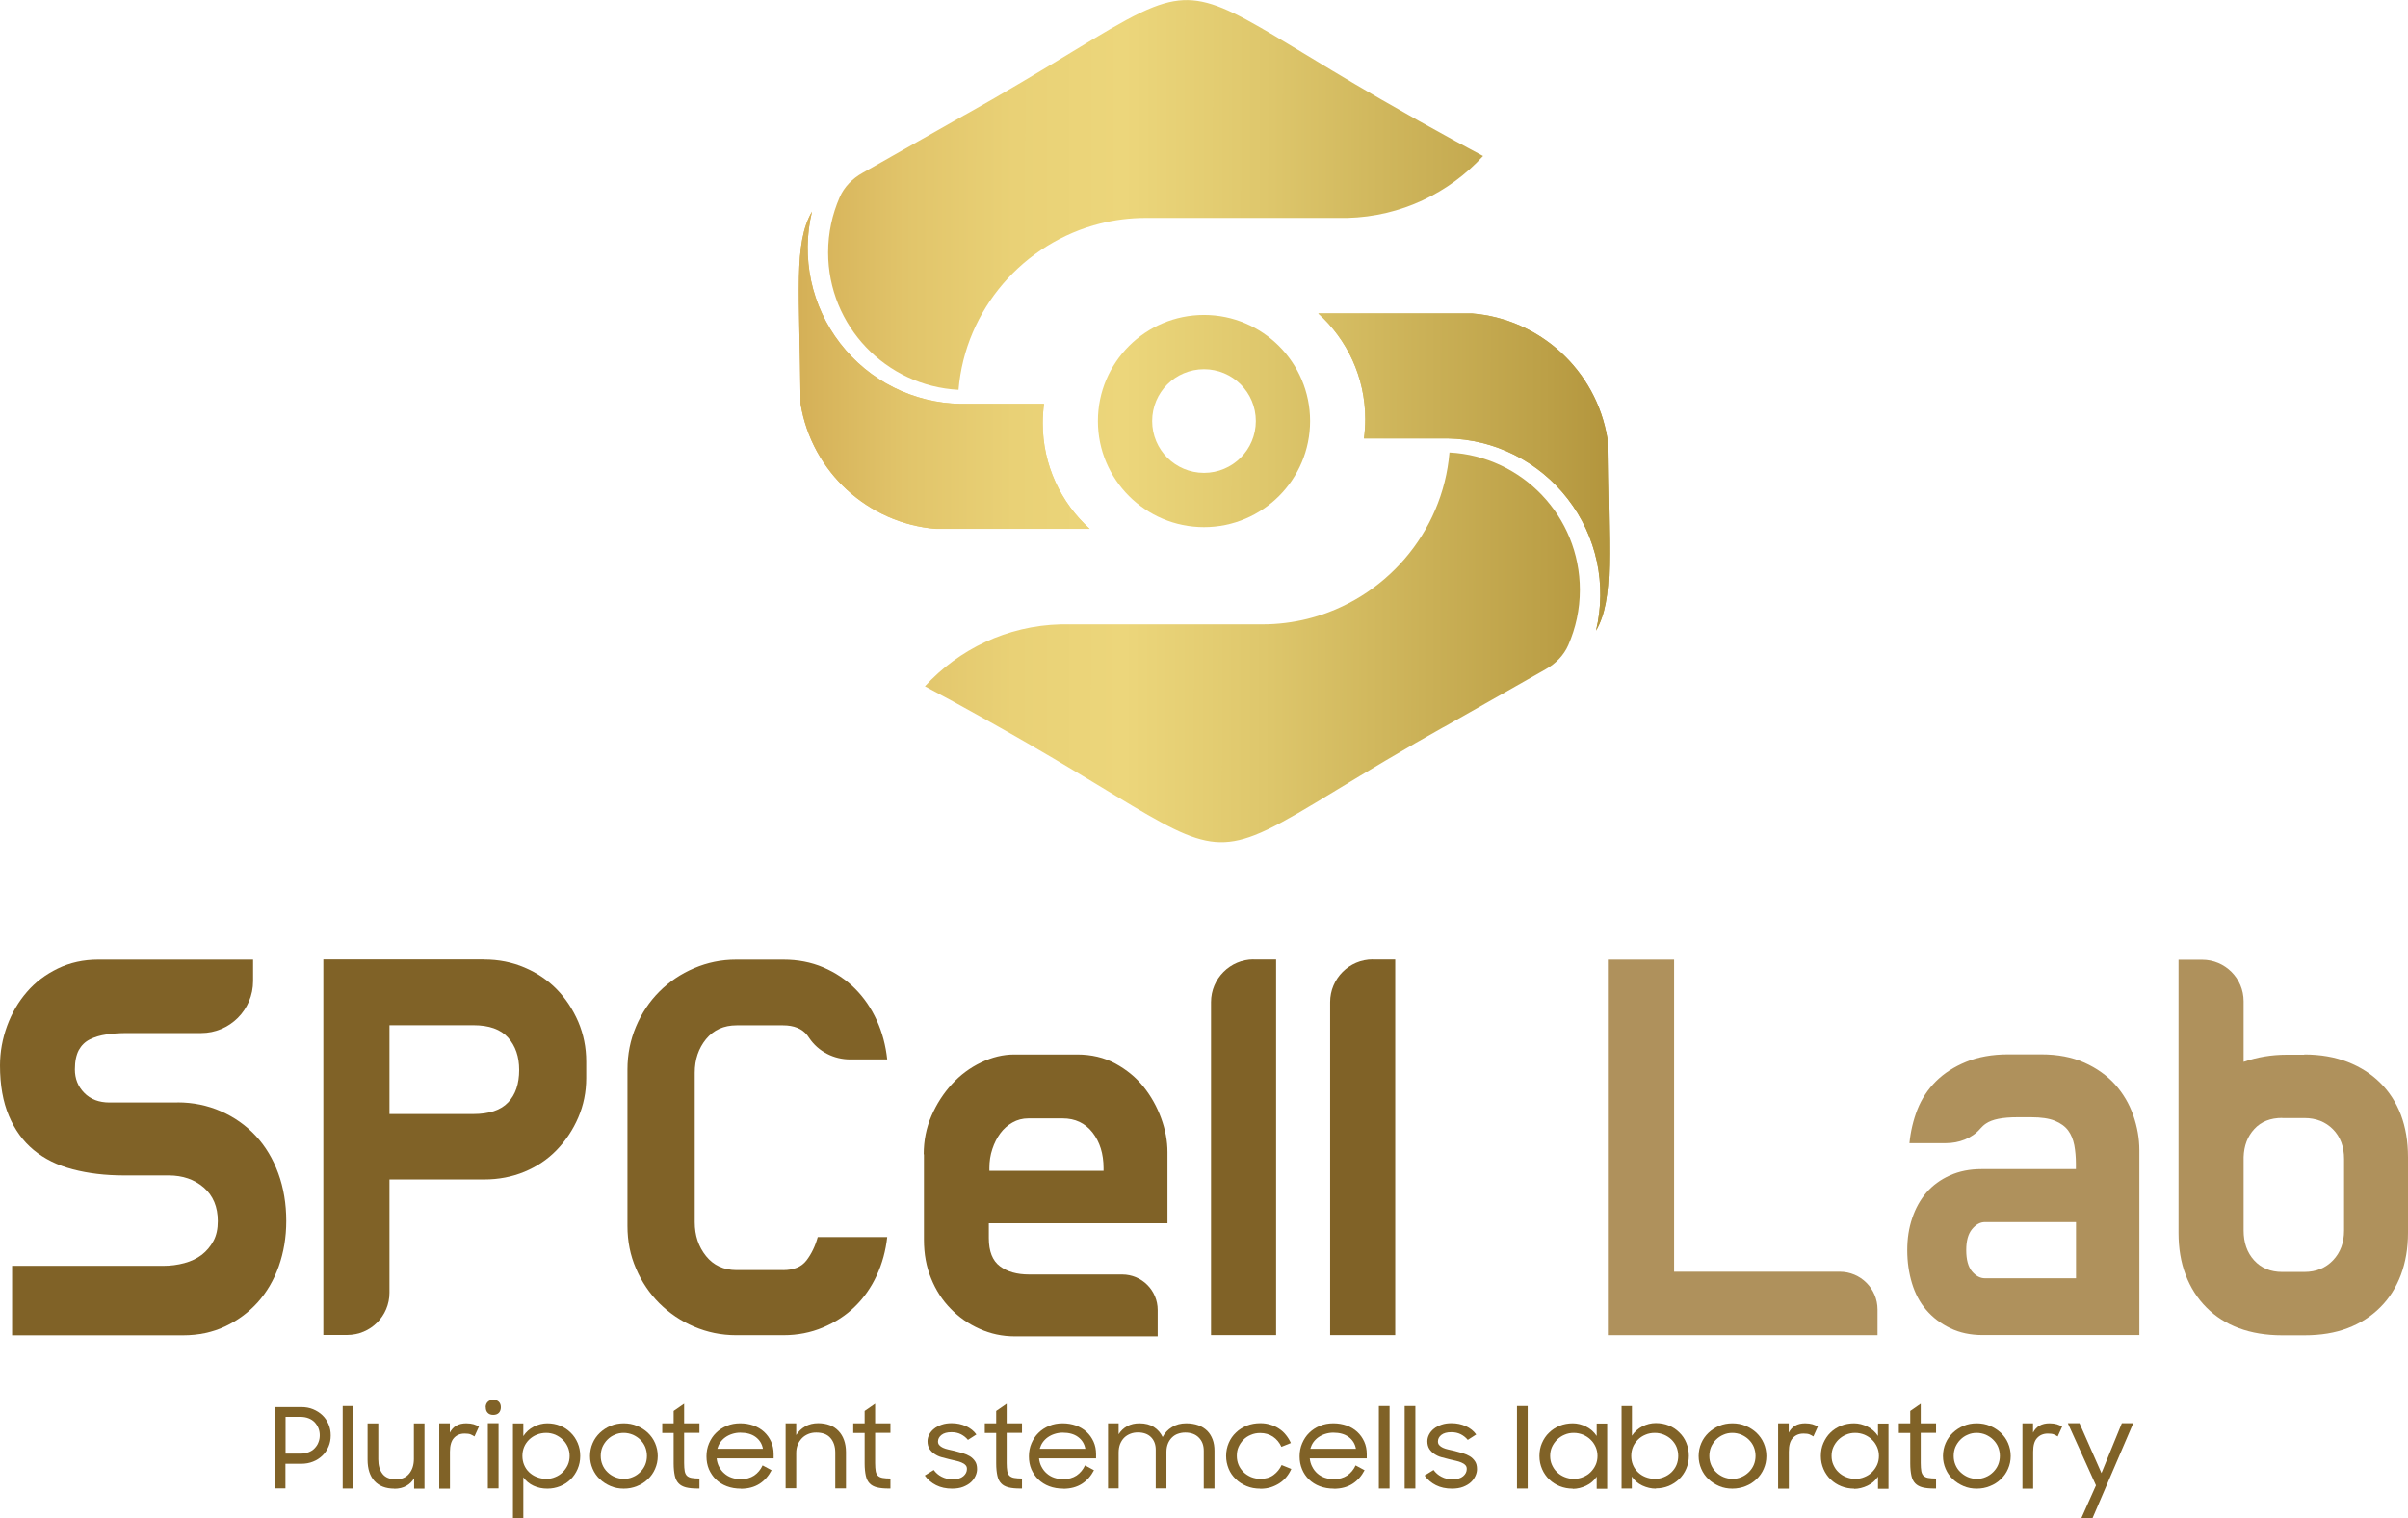
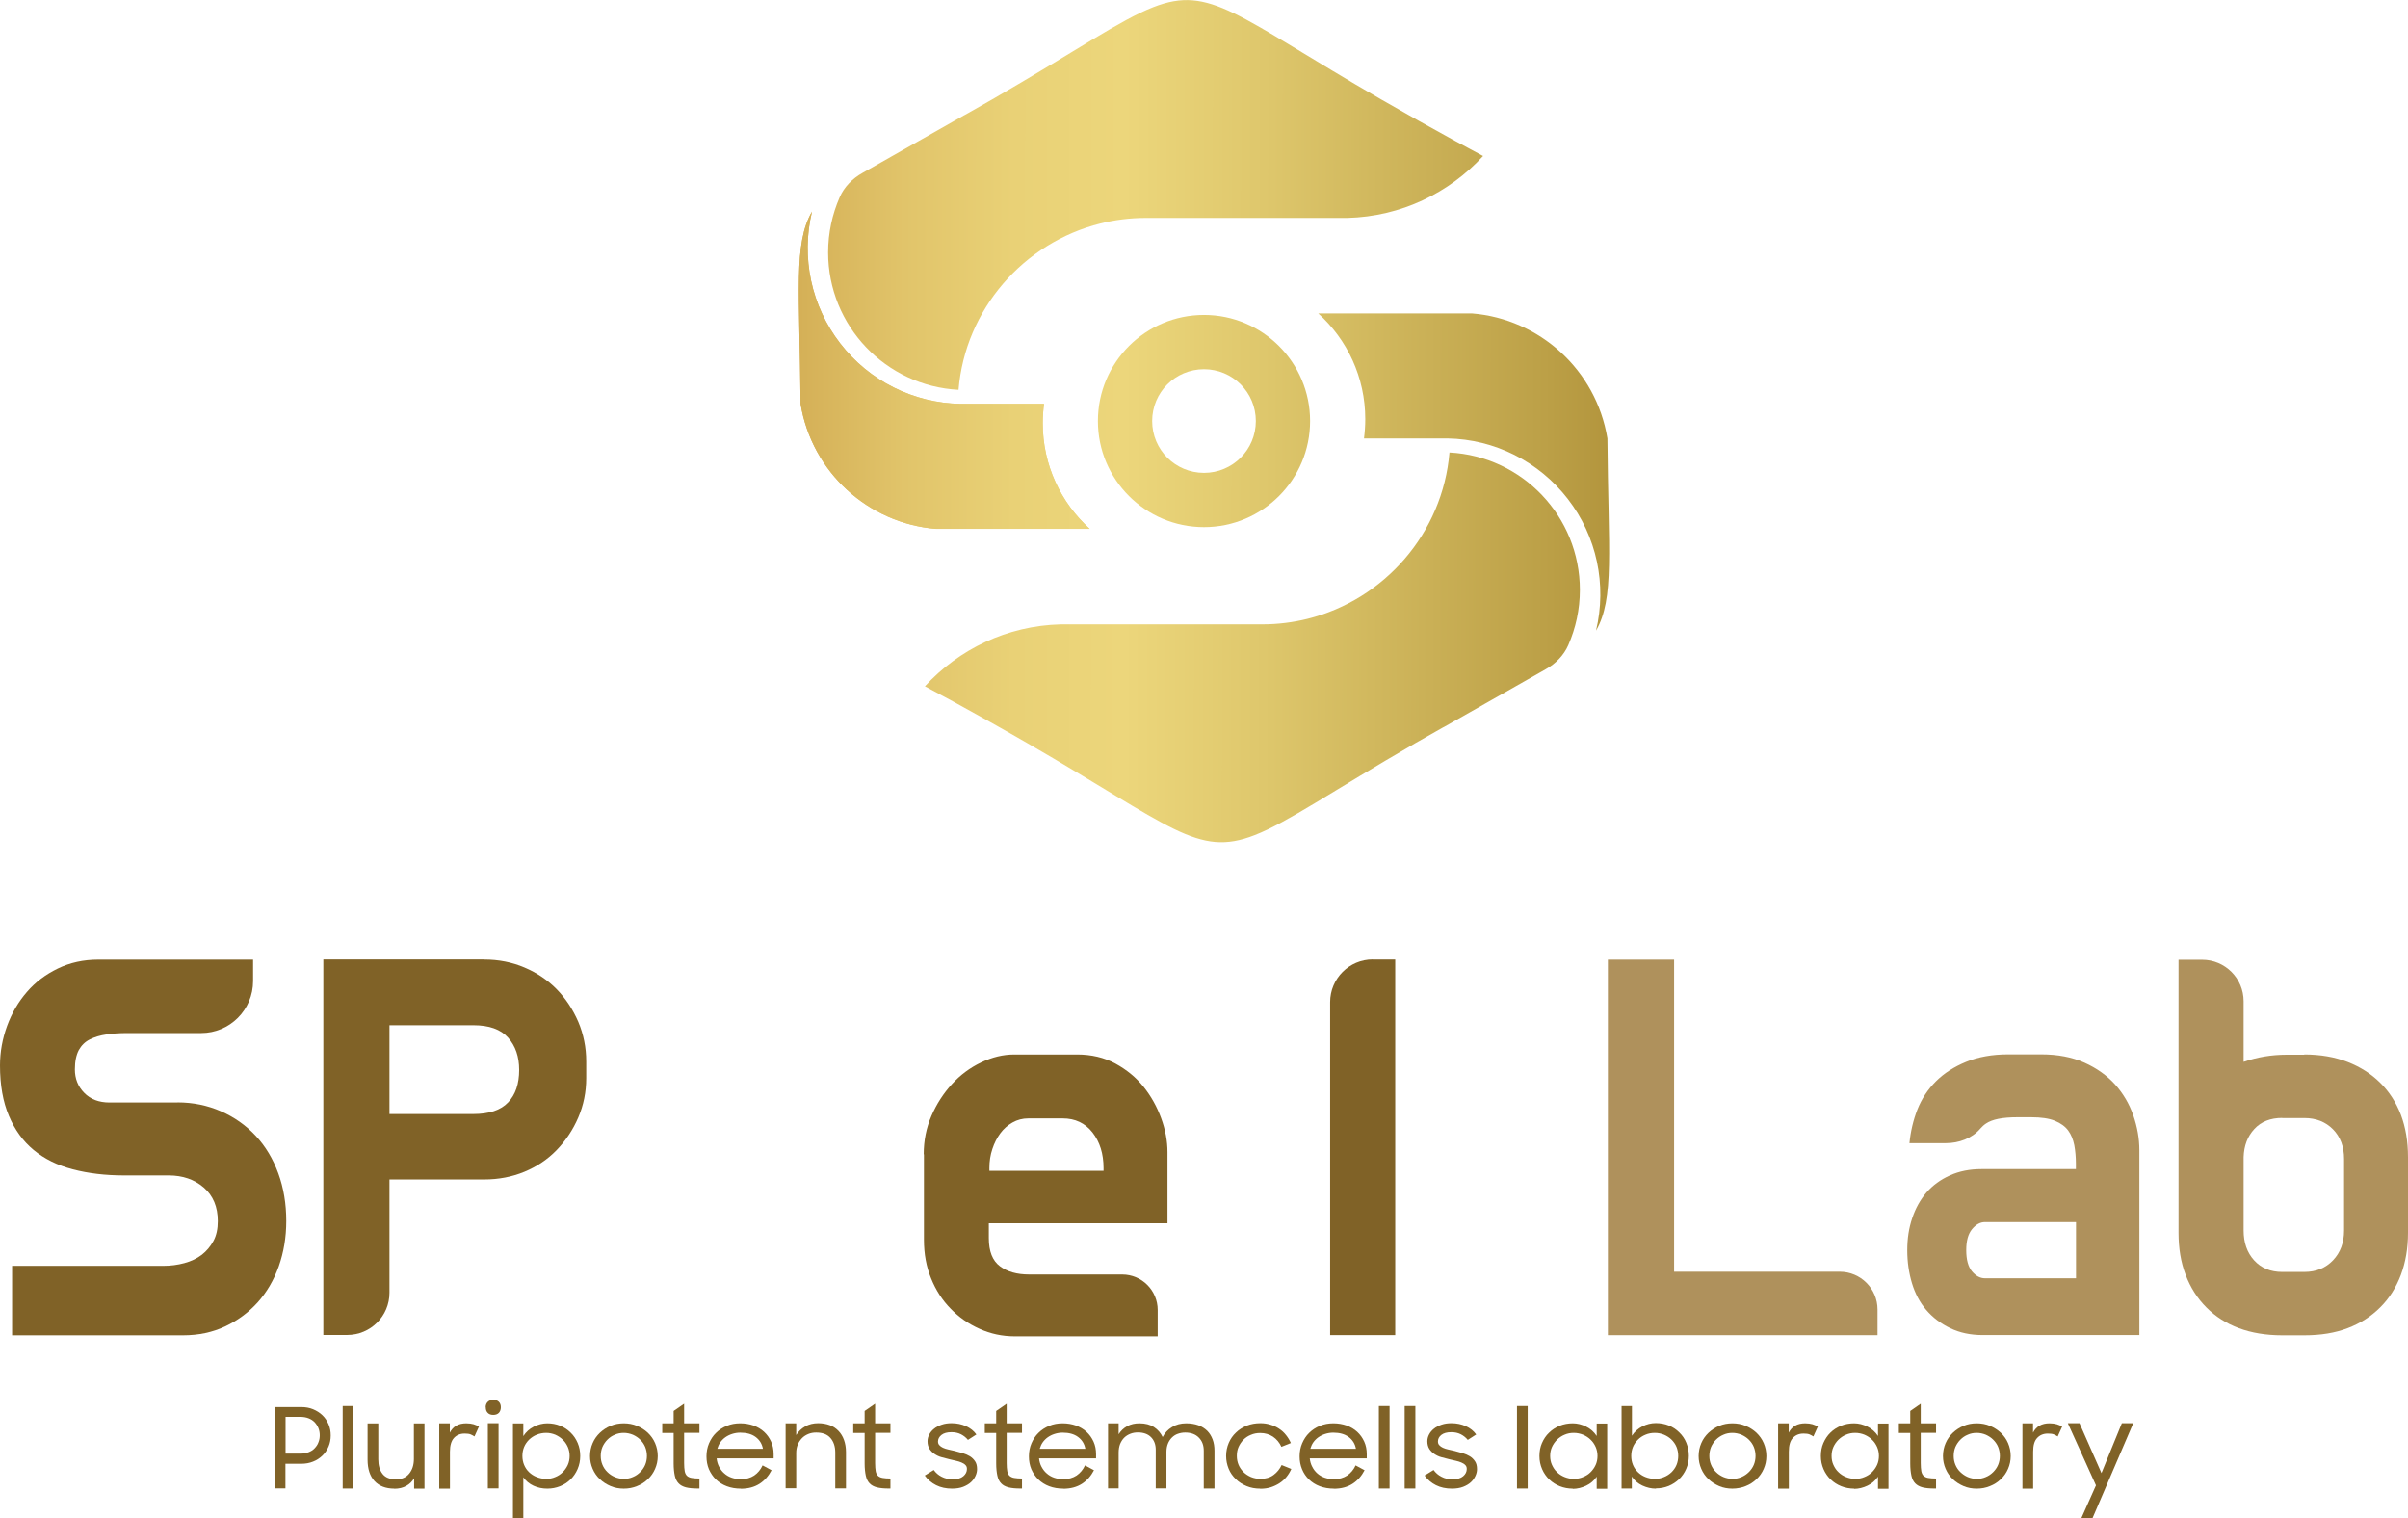
<svg xmlns="http://www.w3.org/2000/svg" xmlns:xlink="http://www.w3.org/1999/xlink" id="_レイヤー_2" data-name="レイヤー 2" viewBox="0 0 209.04 131.81">
  <defs>
    <style>
      .cls-1 {
        fill: url(#New_Gradient_Swatch_2-8);
      }

      .cls-1, .cls-2, .cls-3, .cls-4, .cls-5, .cls-6, .cls-7, .cls-8, .cls-9 {
        stroke-width: 0px;
      }

      .cls-2 {
        fill: url(#New_Gradient_Swatch_2-3);
      }

      .cls-2, .cls-4, .cls-10, .cls-11 {
        fill-rule: evenodd;
      }

      .cls-3 {
        fill: #806227;
      }

      .cls-4 {
        fill: url(#New_Gradient_Swatch_2-7);
      }

      .cls-5 {
        fill: url(#New_Gradient_Swatch_2-2);
      }

      .cls-6 {
        fill: url(#New_Gradient_Swatch_2-6);
      }

      .cls-12 {
        clip-path: url(#clippath-1);
      }

      .cls-7, .cls-8 {
        clip-rule: evenodd;
      }

      .cls-7, .cls-10 {
        fill: url(#New_Gradient_Swatch_2);
      }

      .cls-8 {
        fill: url(#New_Gradient_Swatch_2-5);
      }

      .cls-9 {
        fill: #af915c;
      }

      .cls-13 {
        clip-path: url(#clippath);
      }

      .cls-11 {
        fill: url(#New_Gradient_Swatch_2-4);
      }
    </style>
    <linearGradient id="New_Gradient_Swatch_2" data-name="New Gradient Swatch 2" x1="66.32" y1="32.13" x2="153.18" y2="32.22" gradientUnits="userSpaceOnUse">
      <stop offset=".01" stop-color="#d2ac53" />
      <stop offset=".03" stop-color="#d4af56" />
      <stop offset=".14" stop-color="#e1c46a" />
      <stop offset=".25" stop-color="#e9d176" />
      <stop offset=".36" stop-color="#ecd67b" />
      <stop offset=".5" stop-color="#dec76c" />
      <stop offset=".78" stop-color="#bca047" />
      <stop offset="1" stop-color="#9d7c25" />
    </linearGradient>
    <clipPath id="clippath">
      <path class="cls-7" d="m90.64,35.06h-7.25c-4.1-.07-7.94-2-10.45-5.25-2.51-3.24-3.41-7.45-2.45-11.44-1.61,2.8-1.07,6.84-.99,16.69.98,5.96,5.9,10.37,11.74,10.85h13.36c-2.5-2.26-4.08-5.53-4.08-9.17,0-.57.04-1.13.11-1.68" />
    </clipPath>
    <linearGradient id="New_Gradient_Swatch_2-2" data-name="New Gradient Swatch 2" x1="66.32" y1="32.12" x2="153.18" y2="32.21" xlink:href="#New_Gradient_Swatch_2" />
    <linearGradient id="New_Gradient_Swatch_2-3" data-name="New Gradient Swatch 2" x1="66.33" y1="16.89" x2="153.2" y2="16.98" xlink:href="#New_Gradient_Swatch_2" />
    <linearGradient id="New_Gradient_Swatch_2-4" data-name="New Gradient Swatch 2" x1="66.31" y1="40.9" x2="153.17" y2="41" xlink:href="#New_Gradient_Swatch_2" />
    <linearGradient id="New_Gradient_Swatch_2-5" data-name="New Gradient Swatch 2" x1="66.31" y1="40.9" x2="153.17" y2="41" xlink:href="#New_Gradient_Swatch_2" />
    <clipPath id="clippath-1">
      <path class="cls-8" d="m118.4,38.06h7.25c4.1.07,7.94,2,10.45,5.25,2.51,3.24,3.41,7.45,2.45,11.44,1.61-2.8,1.07-6.84.99-16.69-.98-5.96-5.9-10.37-11.74-10.85h-13.36c2.5,2.26,4.08,5.53,4.08,9.17,0,.57-.04,1.13-.11,1.68" />
    </clipPath>
    <linearGradient id="New_Gradient_Swatch_2-6" data-name="New Gradient Swatch 2" x1="66.31" y1="40.91" x2="153.17" y2="41" xlink:href="#New_Gradient_Swatch_2" />
    <linearGradient id="New_Gradient_Swatch_2-7" data-name="New Gradient Swatch 2" x1="66.29" y1="56.14" x2="153.16" y2="56.23" xlink:href="#New_Gradient_Swatch_2" />
    <linearGradient id="New_Gradient_Swatch_2-8" data-name="New Gradient Swatch 2" x1="66.31" y1="36.51" x2="153.18" y2="36.6" xlink:href="#New_Gradient_Swatch_2" />
  </defs>
  <g id="footer">
    <g>
      <g>
        <g>
          <path class="cls-10" d="m90.64,35.06h-7.25c-4.1-.07-7.94-2-10.45-5.25-2.51-3.24-3.41-7.45-2.45-11.44-1.61,2.8-1.07,6.84-.99,16.69.98,5.96,5.9,10.37,11.74,10.85h13.36c-2.5-2.26-4.08-5.53-4.08-9.17,0-.57.04-1.13.11-1.68" />
          <g class="cls-13">
            <rect class="cls-5" x="68.88" y="18.37" width="25.73" height="27.53" />
          </g>
        </g>
        <path class="cls-2" d="m128.75,13.54c-2.94,3.21-7.12,5.26-11.79,5.38h-17.52c-1.34,0-2.66.17-3.91.48-6.66,1.66-11.74,7.44-12.32,14.44-6.31-.33-11.32-5.55-11.32-11.93,0-1.7.36-3.31,1-4.78.39-.9,1.11-1.63,1.97-2.11l8.81-5,.12-.06c.75-.42,1.53-.86,2.36-1.34,7.29-4.21,11.09-6.88,13.97-8,4.97-1.94,7.17.73,19.76,8,2.34,1.35,4.37,2.48,6.12,3.44l.31.17,2.45,1.32Z" />
        <g>
-           <path class="cls-11" d="m118.4,38.06h7.25c4.1.07,7.94,2,10.45,5.25,2.51,3.24,3.41,7.45,2.45,11.44,1.61-2.8,1.07-6.84.99-16.69-.98-5.96-5.9-10.37-11.74-10.85h-13.36c2.5,2.26,4.08,5.53,4.08,9.17,0,.57-.04,1.13-.11,1.68" />
          <g class="cls-12">
            <rect class="cls-6" x="114.44" y="27.21" width="25.73" height="27.53" />
          </g>
        </g>
        <path class="cls-4" d="m80.29,59.58c2.94-3.21,7.12-5.26,11.79-5.38h17.52c1.34,0,2.66-.17,3.91-.48,6.66-1.66,11.74-7.44,12.32-14.44,6.31.33,11.32,5.55,11.32,11.93,0,1.7-.36,3.31-1,4.78-.39.9-1.11,1.63-1.97,2.11l-8.81,5-.12.06c-.75.42-1.53.86-2.36,1.34-7.29,4.21-11.09,6.88-13.97,8-4.97,1.94-7.17-.73-19.76-8-2.34-1.35-4.37-2.48-6.12-3.44l-.31-.17-2.45-1.32Z" />
        <path class="cls-1" d="m104.52,27.34c-5.09,0-9.21,4.13-9.21,9.21s4.12,9.21,9.21,9.21,9.21-4.13,9.21-9.21-4.13-9.21-9.21-9.21Zm0,13.71c-2.49,0-4.5-2.01-4.5-4.5s2.01-4.5,4.5-4.5,4.5,2.01,4.5,4.5-2.01,4.5-4.5,4.5Z" />
      </g>
      <g>
        <path class="cls-3" d="m15.42,95.7c1.34,0,2.59.26,3.76.77,1.16.51,2.17,1.22,3.02,2.13.85.91,1.5,2,1.96,3.26.46,1.26.69,2.64.69,4.14,0,1.41-.22,2.71-.65,3.93-.43,1.21-1.05,2.26-1.84,3.14-.8.88-1.74,1.57-2.82,2.08-1.09.51-2.3.77-3.64.77H1.05v-6.03h13.12c.64,0,1.25-.08,1.84-.24.59-.16,1.09-.4,1.51-.72.41-.32.75-.72,1.01-1.2.26-.48.38-1.05.38-1.72,0-1.24-.41-2.22-1.22-2.92-.81-.7-1.83-1.05-3.04-1.05h-3.88c-1.63,0-3.11-.18-4.45-.53-1.34-.35-2.47-.91-3.4-1.68-.93-.77-1.64-1.76-2.15-2.97-.51-1.21-.77-2.66-.77-4.36,0-1.18.21-2.33.62-3.45.41-1.12.99-2.1,1.72-2.94.73-.85,1.63-1.52,2.68-2.03,1.05-.51,2.22-.77,3.5-.77h13.45v1.86c0,2.49-2.02,4.51-4.51,4.51h-6.45c-.64,0-1.23.04-1.77.12-.54.08-1.02.22-1.44.43-.42.21-.73.52-.96.93-.22.42-.34.97-.34,1.68,0,.8.27,1.48.81,2.03.54.56,1.28.84,2.2.84h5.89Z" />
        <path class="cls-3" d="m42.04,83.3c1.24,0,2.41.23,3.49.69,1.08.46,2.02,1.09,2.8,1.89.78.8,1.4,1.74,1.87,2.82.46,1.09.69,2.23.69,3.45v1.44c0,1.21-.23,2.35-.69,3.42-.46,1.07-1.09,2.01-1.87,2.82-.78.81-1.72,1.44-2.8,1.89-1.09.45-2.25.67-3.49.67h-8.23v9.83c0,2.03-1.64,3.67-3.67,3.67h-2.07v-32.6h13.98Zm-8.23,5.7v7.71h7.28c1.37,0,2.38-.33,3.02-1.01.64-.67.96-1.61.96-2.82,0-1.15-.32-2.08-.96-2.8-.64-.72-1.64-1.08-3.02-1.08h-7.28Z" />
-         <path class="cls-3" d="m67.98,110.26c.93,0,1.6-.28,2.03-.84.43-.56.76-1.24.98-2.03h6.03c-.13,1.18-.43,2.29-.91,3.33-.48,1.04-1.11,1.94-1.89,2.7-.78.77-1.71,1.37-2.78,1.82-1.07.45-2.21.67-3.42.67h-4.12c-1.28,0-2.49-.25-3.64-.74-1.15-.49-2.15-1.17-3.02-2.03-.86-.86-1.54-1.87-2.03-3.02-.5-1.15-.74-2.38-.74-3.69v-13.6c0-1.31.25-2.55.74-3.71.49-1.16,1.17-2.18,2.03-3.04.86-.86,1.87-1.54,3.02-2.03,1.15-.49,2.36-.74,3.64-.74h4.12c1.24,0,2.39.22,3.45.67,1.05.45,1.97,1.06,2.75,1.84.78.78,1.41,1.7,1.89,2.75.48,1.05.78,2.19.91,3.4h-3.21c-1.42,0-2.77-.68-3.56-1.86-.06-.08-.11-.16-.17-.24-.45-.57-1.15-.86-2.11-.86h-4.02c-1.12,0-2,.4-2.66,1.2-.65.8-.98,1.77-.98,2.92v12.97c0,1.15.33,2.13.98,2.94.65.81,1.54,1.22,2.66,1.22h4.02Z" />
        <path class="cls-3" d="m80.19,100.2c0-1.18.22-2.29.67-3.33.45-1.04,1.04-1.95,1.77-2.75.73-.8,1.58-1.43,2.54-1.89.96-.46,1.92-.69,2.87-.69h5.46c1.24,0,2.35.26,3.33.79.97.53,1.79,1.2,2.44,2.01.65.81,1.16,1.72,1.53,2.73.37,1.01.55,1.99.55,2.94v6.18h-15.51v1.29c0,1.15.32,1.96.96,2.44.64.48,1.48.72,2.54.72h8.08c1.7,0,3.08,1.38,3.08,3.08v2.29h-12.4c-1.09,0-2.11-.22-3.06-.65-.96-.43-1.8-1.01-2.51-1.75-.72-.73-1.29-1.61-1.7-2.63-.42-1.02-.62-2.14-.62-3.35v-7.42Zm5.7,1.44h9.91v-.24c0-1.24-.32-2.27-.96-3.09-.64-.81-1.5-1.22-2.59-1.22h-2.97c-.51,0-.97.12-1.39.36-.42.24-.77.55-1.05.93s-.52.84-.69,1.36c-.18.53-.26,1.08-.26,1.65v.24Z" />
-         <path class="cls-3" d="m108.83,83.3h1.95v32.6h-5.65v-28.91c0-2.04,1.66-3.7,3.7-3.7Z" />
        <path class="cls-3" d="m119.17,83.3h1.95v32.6h-5.65v-28.91c0-2.04,1.66-3.7,3.7-3.7Z" />
        <path class="cls-9" d="m145.32,110.4h14.39c1.81,0,3.28,1.47,3.28,3.28v2.23h-23.41v-32.6h5.75v27.1Z" />
        <path class="cls-9" d="m165.76,99.24c.1-1.02.33-1.99.69-2.92.37-.93.9-1.74,1.6-2.44.7-.7,1.58-1.27,2.63-1.7,1.05-.43,2.27-.65,3.64-.65h2.87c1.44,0,2.69.24,3.76.72,1.07.48,1.95,1.11,2.66,1.89.7.78,1.23,1.68,1.58,2.68.35,1.01.53,2.02.53,3.04v16.04h-13.6c-1.05,0-2-.2-2.82-.6-.83-.4-1.52-.93-2.08-1.58-.56-.65-.97-1.43-1.24-2.32-.27-.89-.41-1.85-.41-2.87s.14-1.92.43-2.78c.29-.86.7-1.6,1.24-2.23.54-.62,1.22-1.12,2.03-1.48.81-.37,1.73-.55,2.75-.55h8.19v-.48c0-.57-.05-1.11-.14-1.6-.1-.49-.27-.92-.53-1.27-.26-.35-.64-.63-1.15-.84-.51-.21-1.2-.31-2.06-.31h-1.2c-1.28,0-2.19.18-2.73.55-.18.12-.34.27-.48.43-.73.86-1.87,1.27-3,1.27h-3.17Zm4.93,9.29c0,.83.17,1.44.5,1.84.34.4.71.6,1.13.6h7.9v-4.88h-7.9c-.42,0-.79.21-1.13.62-.34.42-.5,1.02-.5,1.82Z" />
        <path class="cls-9" d="m200.04,91.54c1.4,0,2.66.22,3.76.65,1.1.43,2.04,1.03,2.82,1.8.78.77,1.38,1.69,1.8,2.78.41,1.09.62,2.31.62,3.69v6.56c0,1.34-.21,2.56-.62,3.66-.42,1.1-1.01,2.04-1.8,2.82-.78.78-1.72,1.38-2.82,1.8-1.1.42-2.35.62-3.76.62h-1.92c-1.4,0-2.66-.21-3.76-.62-1.1-.41-2.04-1.01-2.82-1.8-.78-.78-1.38-1.72-1.8-2.82-.42-1.1-.62-2.32-.62-3.66v-23.7h2.05c1.99,0,3.6,1.61,3.6,3.6v5.26c1.18-.41,2.43-.62,3.73-.62h1.53Zm-1.92,5.51c-1.02,0-1.83.32-2.42.96-.59.64-.9,1.45-.93,2.44v6.37c0,1.05.3,1.92.91,2.59.61.67,1.42,1.01,2.44,1.01h1.92c1.02,0,1.85-.34,2.49-1.01.64-.67.96-1.53.96-2.59v-6.22c0-1.05-.32-1.91-.96-2.56-.64-.65-1.47-.98-2.49-.98h-1.92Z" />
      </g>
      <g>
        <path class="cls-3" d="m23.86,122.15h2.28c.38,0,.73.06,1.04.19.31.13.58.3.81.52.23.22.4.48.53.78.13.3.19.62.19.97s-.06.67-.19.97c-.13.3-.3.56-.53.78s-.5.4-.81.52c-.32.13-.66.19-1.05.19h-1.35v2.14h-.93v-7.06Zm.93.86v3.18h1.29c.26,0,.49-.04.7-.12.21-.08.39-.19.53-.34.14-.15.26-.31.33-.51.08-.19.12-.4.12-.62s-.04-.44-.12-.63c-.08-.19-.19-.36-.33-.51-.15-.15-.32-.26-.53-.34-.21-.08-.44-.12-.7-.12h-1.29Z" />
        <path class="cls-3" d="m29.75,122.06h.93v7.16h-.93v-7.16Z" />
        <path class="cls-3" d="m34.23,129.23c-.74,0-1.31-.22-1.72-.66-.4-.44-.6-1.06-.6-1.85v-3.15h.93v3.11c0,.53.12.95.37,1.27.25.32.64.47,1.18.47.48,0,.86-.16,1.13-.49.27-.33.41-.75.41-1.28v-3.08h.92v5.66h-.9v-.9c-.17.28-.39.5-.68.66-.28.16-.63.25-1.04.25Z" />
        <path class="cls-3" d="m38.14,123.56h.91v.81c.28-.54.75-.81,1.43-.81.24,0,.45.03.63.08.17.06.33.12.47.2l-.39.86c-.11-.07-.22-.13-.34-.18-.12-.05-.29-.07-.52-.07-.38,0-.69.13-.92.38s-.35.65-.35,1.2v1.06c0,.19,0,.38,0,.58v1.56h-.93v-5.66Z" />
        <path class="cls-3" d="m42.16,122.17c0-.19.06-.35.18-.47.12-.12.28-.18.48-.18.21,0,.38.06.49.18.12.12.17.28.17.47s-.06.36-.17.48c-.12.12-.28.18-.49.18s-.37-.06-.48-.18c-.12-.12-.17-.28-.17-.48Zm.19,1.38h.93v5.66h-.93v-5.66Z" />
        <path class="cls-3" d="m47.51,129.23c-.42,0-.82-.08-1.19-.25s-.67-.42-.89-.74v3.58h-.9v-8.25h.9v1.1c.23-.35.53-.63.91-.82.38-.19.77-.29,1.17-.29s.77.07,1.12.21c.35.14.65.34.91.6.26.25.46.55.61.9.15.35.22.72.22,1.13s-.08.78-.23,1.13-.36.65-.61.9c-.26.25-.56.45-.91.59-.35.14-.72.21-1.11.21Zm-.09-.85c.28,0,.55-.05.79-.16.25-.1.46-.24.64-.42s.33-.39.44-.63c.11-.24.16-.51.16-.78s-.05-.53-.16-.78c-.11-.24-.25-.45-.44-.63-.18-.18-.4-.32-.64-.43-.25-.1-.51-.16-.79-.16s-.57.05-.83.16c-.25.1-.47.25-.66.43-.18.18-.33.39-.43.63-.1.24-.15.5-.15.78s.05.54.15.78c.1.24.25.46.43.63s.4.32.66.42c.25.1.53.16.83.16Z" />
        <path class="cls-3" d="m54.15,129.23c-.41,0-.79-.07-1.14-.22-.35-.15-.67-.35-.93-.6-.27-.25-.48-.55-.63-.9-.15-.35-.23-.72-.23-1.11s.08-.78.23-1.12c.15-.35.36-.64.63-.9.27-.25.58-.46.93-.6.35-.15.74-.22,1.14-.22s.79.07,1.15.22c.36.15.67.35.94.6.27.26.48.55.63.9.15.35.23.72.23,1.12s-.08.77-.23,1.11c-.15.35-.36.65-.63.9-.27.26-.58.46-.94.6-.36.15-.74.22-1.15.22Zm0-.85c.28,0,.55-.05.79-.16.25-.1.46-.25.64-.43.18-.18.33-.39.43-.63.1-.24.15-.5.15-.77s-.05-.53-.15-.78c-.1-.24-.25-.45-.43-.63-.18-.18-.4-.32-.64-.43-.25-.1-.51-.16-.79-.16s-.54.05-.78.16c-.25.1-.46.25-.64.43-.18.18-.32.39-.43.63-.1.24-.15.5-.15.78s.05.53.15.77c.1.24.24.45.43.63.18.18.39.32.64.43.25.1.51.16.78.16Z" />
        <path class="cls-3" d="m57.49,123.56h.99v-1.07l.91-.63v1.7h1.33v.83h-1.33v2.63c0,.28.02.51.05.69.03.17.1.31.19.4.1.09.23.16.41.19s.4.05.68.05v.87h-.14c-.41,0-.75-.03-1.03-.1-.27-.07-.49-.19-.64-.35-.16-.17-.27-.39-.33-.67-.06-.28-.1-.63-.1-1.06v-2.64h-.99v-.83Z" />
        <path class="cls-3" d="m64.32,129.23c-.45,0-.86-.07-1.23-.21-.37-.14-.68-.34-.94-.59-.26-.25-.46-.55-.61-.89-.14-.34-.21-.71-.21-1.11s.07-.78.22-1.13.35-.66.61-.91c.26-.26.57-.46.93-.61s.75-.22,1.17-.22.8.07,1.15.19c.35.13.66.31.92.55s.46.52.61.85c.15.33.22.69.22,1.09v.36h-4.95c.03.27.1.52.22.74s.26.41.45.57c.18.16.4.29.64.37s.5.13.79.13c.45,0,.84-.11,1.16-.32.32-.22.56-.51.73-.88l.78.42c-.26.5-.61.9-1.05,1.18s-.98.43-1.63.43Zm-.05-4.86c-.25,0-.49.04-.71.11-.22.07-.42.17-.59.29-.17.12-.32.27-.44.44-.12.17-.2.36-.26.56h3.96c-.08-.44-.3-.78-.64-1.03-.34-.25-.78-.37-1.33-.37Z" />
        <path class="cls-3" d="m68.21,123.56h.91v1.02c.19-.31.45-.56.78-.75s.71-.28,1.13-.28c.37,0,.7.06,1,.17.3.11.55.28.76.5.21.22.37.48.48.79.11.31.17.66.17,1.05v3.15h-.93v-3.11c0-.53-.14-.95-.42-1.27s-.69-.47-1.24-.47c-.25,0-.47.04-.69.13-.21.09-.4.21-.55.37-.15.16-.28.35-.36.56-.09.22-.13.46-.13.71v3.07h-.92v-5.66Z" />
        <path class="cls-3" d="m74.07,123.56h.99v-1.07l.91-.63v1.7h1.33v.83h-1.33v2.63c0,.28.02.51.05.69.03.17.1.31.19.4.1.09.23.16.41.19s.4.05.68.05v.87h-.14c-.41,0-.75-.03-1.03-.1-.27-.07-.49-.19-.64-.35-.16-.17-.27-.39-.33-.67-.06-.28-.1-.63-.1-1.06v-2.64h-.99v-.83Z" />
        <path class="cls-3" d="m82.66,129.23c-.53,0-.99-.1-1.39-.3-.4-.2-.73-.48-.99-.84l.78-.48c.18.25.41.45.69.59s.59.22.94.22c.42,0,.73-.09.94-.27.21-.18.31-.39.31-.63,0-.14-.04-.26-.13-.34-.08-.09-.2-.16-.34-.22-.14-.06-.3-.11-.48-.15-.18-.04-.36-.08-.56-.13-.23-.06-.46-.12-.69-.18s-.43-.16-.61-.28c-.18-.12-.32-.26-.44-.44-.11-.18-.17-.4-.17-.66,0-.2.05-.4.15-.59.1-.19.24-.36.42-.5.18-.15.4-.26.66-.35.26-.09.55-.13.86-.13.46,0,.88.09,1.25.26.38.17.68.41.9.72l-.73.47c-.17-.21-.38-.37-.61-.49-.24-.12-.51-.18-.82-.18-.38,0-.67.08-.87.24-.2.16-.3.35-.3.57,0,.13.04.24.12.32.08.09.18.16.31.22s.28.11.46.15c.18.04.37.09.57.13.23.06.45.12.69.19.23.07.44.16.62.27s.33.26.45.44c.12.18.17.4.17.68,0,.18-.04.37-.13.57s-.21.38-.39.55c-.18.17-.41.3-.68.41-.28.11-.61.16-1,.16Z" />
        <path class="cls-3" d="m85.49,123.56h.99v-1.07l.91-.63v1.7h1.33v.83h-1.33v2.63c0,.28.02.51.05.69.03.17.1.31.19.4.1.09.23.16.41.19s.4.05.68.05v.87h-.14c-.41,0-.75-.03-1.03-.1-.27-.07-.49-.19-.64-.35-.16-.17-.27-.39-.33-.67-.06-.28-.1-.63-.1-1.06v-2.64h-.99v-.83Z" />
        <path class="cls-3" d="m92.31,129.23c-.45,0-.86-.07-1.23-.21-.37-.14-.68-.34-.94-.59-.26-.25-.46-.55-.61-.89-.14-.34-.21-.71-.21-1.11s.07-.78.22-1.13.35-.66.61-.91c.26-.26.57-.46.93-.61s.75-.22,1.17-.22.8.07,1.15.19c.35.13.66.31.92.55.26.24.46.52.61.85.15.33.22.69.22,1.09v.36h-4.95c.03.27.1.52.22.74s.26.41.45.57c.18.16.4.29.64.37s.5.13.79.13c.45,0,.84-.11,1.16-.32.32-.22.56-.51.73-.88l.78.42c-.26.5-.61.9-1.05,1.18-.44.28-.98.43-1.63.43Zm-.05-4.86c-.25,0-.49.04-.71.11-.22.07-.42.17-.59.29-.17.12-.32.27-.44.44-.12.17-.2.36-.26.56h3.96c-.08-.44-.3-.78-.64-1.03-.34-.25-.78-.37-1.33-.37Z" />
        <path class="cls-3" d="m96.2,123.56h.91v.95c.19-.3.43-.53.74-.7.31-.17.66-.25,1.07-.25.5,0,.92.11,1.26.33s.58.51.75.86c.19-.36.46-.65.81-.86.35-.22.76-.33,1.23-.33.4,0,.75.06,1.06.17.31.11.56.28.77.48.21.21.36.46.47.75.11.29.16.62.16.98v3.28h-.93v-3.28c0-.47-.14-.85-.43-1.14-.28-.29-.68-.44-1.18-.44-.23,0-.44.04-.64.11s-.37.18-.52.33c-.14.14-.26.32-.34.52-.08.2-.13.44-.13.7v3.19h-.93v-3.36c0-.45-.14-.82-.41-1.09-.27-.27-.65-.41-1.14-.41-.24,0-.46.04-.66.12-.2.08-.38.19-.53.34s-.26.33-.35.54c-.08.21-.13.46-.13.74v3.12h-.92v-5.66Z" />
        <path class="cls-3" d="m109.4,129.23c-.43,0-.82-.07-1.18-.22-.36-.15-.68-.35-.94-.61-.27-.26-.48-.55-.62-.9s-.22-.71-.22-1.11.08-.78.23-1.13.36-.65.63-.9c.26-.26.58-.45.94-.6.36-.14.75-.21,1.17-.21.31,0,.6.04.88.13.28.08.53.2.75.35.23.15.43.33.6.55.17.21.31.44.42.69l-.82.33c-.17-.37-.41-.66-.73-.88-.32-.21-.69-.32-1.11-.32-.29,0-.56.05-.81.16-.25.1-.46.24-.64.42-.18.18-.32.39-.43.63s-.15.51-.15.78.05.53.15.77.25.45.43.63c.18.18.4.32.65.43.25.1.53.16.82.16.45,0,.83-.11,1.14-.34.31-.23.54-.52.7-.86l.84.34c-.11.25-.25.48-.42.69-.17.21-.37.39-.6.54-.23.15-.48.27-.76.36s-.59.13-.91.13Z" />
        <path class="cls-3" d="m115.8,129.23c-.45,0-.86-.07-1.23-.21-.37-.14-.68-.34-.94-.59-.26-.25-.46-.55-.6-.89-.14-.34-.21-.71-.21-1.11s.07-.78.22-1.13.35-.66.61-.91c.26-.26.57-.46.93-.61.36-.15.75-.22,1.17-.22s.8.07,1.15.19c.35.13.66.31.92.55.26.24.46.52.61.85.15.33.22.69.22,1.09v.36h-4.95c.03.27.1.52.22.74.11.22.26.41.44.57.18.16.4.29.64.37s.51.13.79.13c.45,0,.84-.11,1.16-.32.32-.22.56-.51.73-.88l.78.42c-.26.5-.61.9-1.05,1.18s-.98.43-1.63.43Zm-.05-4.86c-.25,0-.49.04-.71.11s-.42.17-.59.29c-.17.12-.32.27-.44.44-.12.17-.2.36-.26.56h3.96c-.08-.44-.3-.78-.64-1.03s-.78-.37-1.33-.37Z" />
        <path class="cls-3" d="m119.7,122.06h.93v7.16h-.93v-7.16Z" />
        <path class="cls-3" d="m121.94,122.06h.93v7.16h-.93v-7.16Z" />
        <path class="cls-3" d="m126.05,129.23c-.53,0-.99-.1-1.39-.3s-.73-.48-.99-.84l.78-.48c.18.25.41.45.69.59.28.15.59.22.94.22.42,0,.73-.09.94-.27.21-.18.31-.39.31-.63,0-.14-.04-.26-.13-.34-.08-.09-.2-.16-.34-.22-.14-.06-.3-.11-.48-.15-.18-.04-.36-.08-.56-.13-.23-.06-.46-.12-.69-.18s-.43-.16-.61-.28-.32-.26-.44-.44c-.11-.18-.17-.4-.17-.66,0-.2.05-.4.15-.59.1-.19.24-.36.42-.5.18-.15.4-.26.66-.35.26-.09.55-.13.86-.13.46,0,.88.09,1.25.26.38.17.68.41.9.72l-.73.47c-.17-.21-.38-.37-.61-.49-.24-.12-.51-.18-.82-.18-.38,0-.67.08-.87.24-.2.16-.29.35-.29.57,0,.13.04.24.12.32.08.09.18.16.31.22.13.06.28.11.46.15.18.04.37.09.57.13.23.06.46.12.69.19s.44.16.62.27c.18.11.33.26.45.44.12.18.17.4.17.68,0,.18-.04.37-.13.57s-.21.38-.39.55c-.18.17-.4.3-.68.41-.28.11-.61.16-1,.16Z" />
        <path class="cls-3" d="m131.69,122.06h.93v7.16h-.93v-7.16Z" />
        <path class="cls-3" d="m136.53,129.23c-.39,0-.77-.07-1.12-.21-.35-.14-.66-.34-.92-.59-.26-.25-.47-.55-.62-.9-.15-.35-.23-.72-.23-1.13s.07-.79.22-1.13.35-.65.62-.9c.26-.26.57-.45.92-.6.35-.14.73-.21,1.13-.21s.79.1,1.17.29c.38.19.68.46.91.81v-1.08h.91v5.66h-.91v-1.05c-.23.34-.53.6-.91.78-.38.18-.77.28-1.17.28Zm.09-.85c.29,0,.56-.05.81-.16.25-.1.47-.24.65-.42.18-.18.33-.39.44-.63s.16-.51.16-.78-.05-.53-.16-.78c-.11-.24-.25-.45-.44-.63-.18-.18-.4-.32-.65-.43-.25-.1-.52-.16-.81-.16s-.55.05-.8.16c-.25.1-.46.25-.65.43-.18.18-.33.39-.44.63-.11.24-.16.5-.16.78s.05.54.16.78c.11.24.25.46.44.63.18.18.4.32.65.42.25.1.51.16.8.16Z" />
        <path class="cls-3" d="m143.75,129.23c-.4,0-.79-.09-1.18-.27-.38-.18-.69-.44-.91-.78v1.04h-.89v-7.16h.9v2.58c.23-.35.53-.62.9-.81s.77-.29,1.17-.29.78.07,1.13.21c.35.14.65.34.91.6.26.25.47.55.61.9s.22.72.22,1.13-.08.78-.23,1.13c-.15.35-.36.65-.62.9-.26.25-.57.45-.91.59-.35.14-.72.21-1.11.21Zm-.09-.85c.28,0,.55-.05.8-.16.25-.1.46-.24.65-.42.18-.18.33-.39.43-.63s.15-.51.15-.78-.05-.53-.15-.78c-.1-.24-.25-.45-.43-.63-.18-.18-.4-.32-.65-.43-.25-.1-.51-.16-.8-.16s-.57.05-.82.16c-.25.1-.47.25-.65.43-.18.18-.33.39-.43.63-.1.24-.15.5-.15.78s.05.54.15.78c.1.24.25.46.43.63.18.18.4.32.65.42.25.1.53.16.82.16Z" />
        <path class="cls-3" d="m150.39,129.23c-.41,0-.79-.07-1.14-.22s-.67-.35-.93-.6c-.27-.25-.48-.55-.63-.9-.15-.35-.23-.72-.23-1.11s.08-.78.23-1.12c.15-.35.36-.64.63-.9.27-.25.58-.46.93-.6.35-.15.74-.22,1.14-.22s.79.07,1.15.22.67.35.94.6c.27.26.48.55.63.9.15.35.23.72.23,1.12s-.08.77-.23,1.11c-.15.35-.36.65-.63.9-.27.26-.58.46-.94.6s-.74.22-1.15.22Zm0-.85c.28,0,.55-.05.79-.16.24-.1.46-.25.64-.43.18-.18.33-.39.43-.63.1-.24.15-.5.15-.77s-.05-.53-.15-.78c-.1-.24-.25-.45-.43-.63-.18-.18-.4-.32-.64-.43-.25-.1-.51-.16-.79-.16s-.54.05-.78.16c-.24.1-.46.25-.64.43-.18.18-.32.39-.43.63-.1.24-.15.5-.15.78s.05.53.15.77c.1.24.24.45.43.63.18.18.39.32.64.43.25.1.51.16.78.16Z" />
        <path class="cls-3" d="m154.37,123.56h.91v.81c.28-.54.75-.81,1.43-.81.24,0,.45.03.63.08.17.06.33.12.47.2l-.39.86c-.11-.07-.22-.13-.34-.18-.12-.05-.29-.07-.52-.07-.38,0-.69.13-.92.38-.24.25-.35.65-.35,1.2v1.06c0,.19,0,.38,0,.58v1.56h-.93v-5.66Z" />
        <path class="cls-3" d="m160.96,129.23c-.39,0-.77-.07-1.12-.21-.35-.14-.66-.34-.92-.59-.26-.25-.47-.55-.62-.9-.15-.35-.23-.72-.23-1.13s.07-.79.22-1.13.35-.65.61-.9c.26-.26.57-.45.92-.6.35-.14.73-.21,1.13-.21s.79.1,1.17.29c.38.19.68.46.91.81v-1.08h.91v5.66h-.91v-1.05c-.23.34-.53.6-.91.78-.38.18-.77.28-1.17.28Zm.09-.85c.29,0,.56-.05.81-.16.25-.1.47-.24.65-.42.18-.18.33-.39.44-.63.11-.24.16-.51.16-.78s-.05-.53-.16-.78c-.11-.24-.25-.45-.44-.63-.18-.18-.4-.32-.65-.43-.25-.1-.52-.16-.81-.16s-.55.05-.8.16c-.25.1-.46.25-.65.43-.18.18-.33.39-.44.63-.11.24-.16.5-.16.78s.05.54.16.78c.11.24.25.46.44.63.18.18.4.32.65.42.25.1.51.16.8.16Z" />
        <path class="cls-3" d="m164.84,123.56h.99v-1.07l.91-.63v1.7h1.33v.83h-1.33v2.63c0,.28.02.51.05.69.03.17.1.31.19.4.1.09.23.16.41.19.17.03.4.05.68.05v.87h-.14c-.41,0-.75-.03-1.03-.1-.27-.07-.48-.19-.64-.35-.16-.17-.27-.39-.33-.67-.06-.28-.1-.63-.1-1.06v-2.64h-.99v-.83Z" />
        <path class="cls-3" d="m171.6,129.23c-.41,0-.79-.07-1.14-.22-.35-.15-.67-.35-.93-.6-.27-.25-.48-.55-.63-.9-.15-.35-.23-.72-.23-1.11s.08-.78.23-1.12c.15-.35.36-.64.63-.9.27-.25.58-.46.93-.6.35-.15.74-.22,1.14-.22s.79.07,1.15.22c.36.15.67.35.94.6.27.26.48.55.63.9.15.35.23.72.23,1.12s-.08.77-.23,1.11c-.15.35-.36.65-.63.9-.27.26-.58.46-.94.6-.36.15-.74.22-1.15.22Zm0-.85c.28,0,.55-.05.79-.16.25-.1.46-.25.64-.43.18-.18.33-.39.43-.63s.15-.5.15-.77-.05-.53-.15-.78c-.1-.24-.25-.45-.43-.63-.18-.18-.4-.32-.64-.43-.24-.1-.51-.16-.79-.16s-.54.05-.78.16c-.25.1-.46.25-.64.43s-.32.39-.43.63c-.1.24-.15.5-.15.78s.05.53.15.77.24.45.43.63.39.32.64.43c.24.1.51.16.78.16Z" />
        <path class="cls-3" d="m175.58,123.56h.91v.81c.28-.54.75-.81,1.43-.81.24,0,.45.03.63.08.17.06.33.12.47.2l-.39.86c-.11-.07-.22-.13-.34-.18-.12-.05-.29-.07-.52-.07-.38,0-.69.13-.92.38-.24.25-.35.65-.35,1.2v1.06c0,.19,0,.38,0,.58v1.56h-.93v-5.66Z" />
        <path class="cls-3" d="m181.95,128.94l-2.44-5.39h1.01l1.91,4.33,1.77-4.33h.99l-3.54,8.25h-.97l1.28-2.87Z" />
      </g>
    </g>
  </g>
</svg>